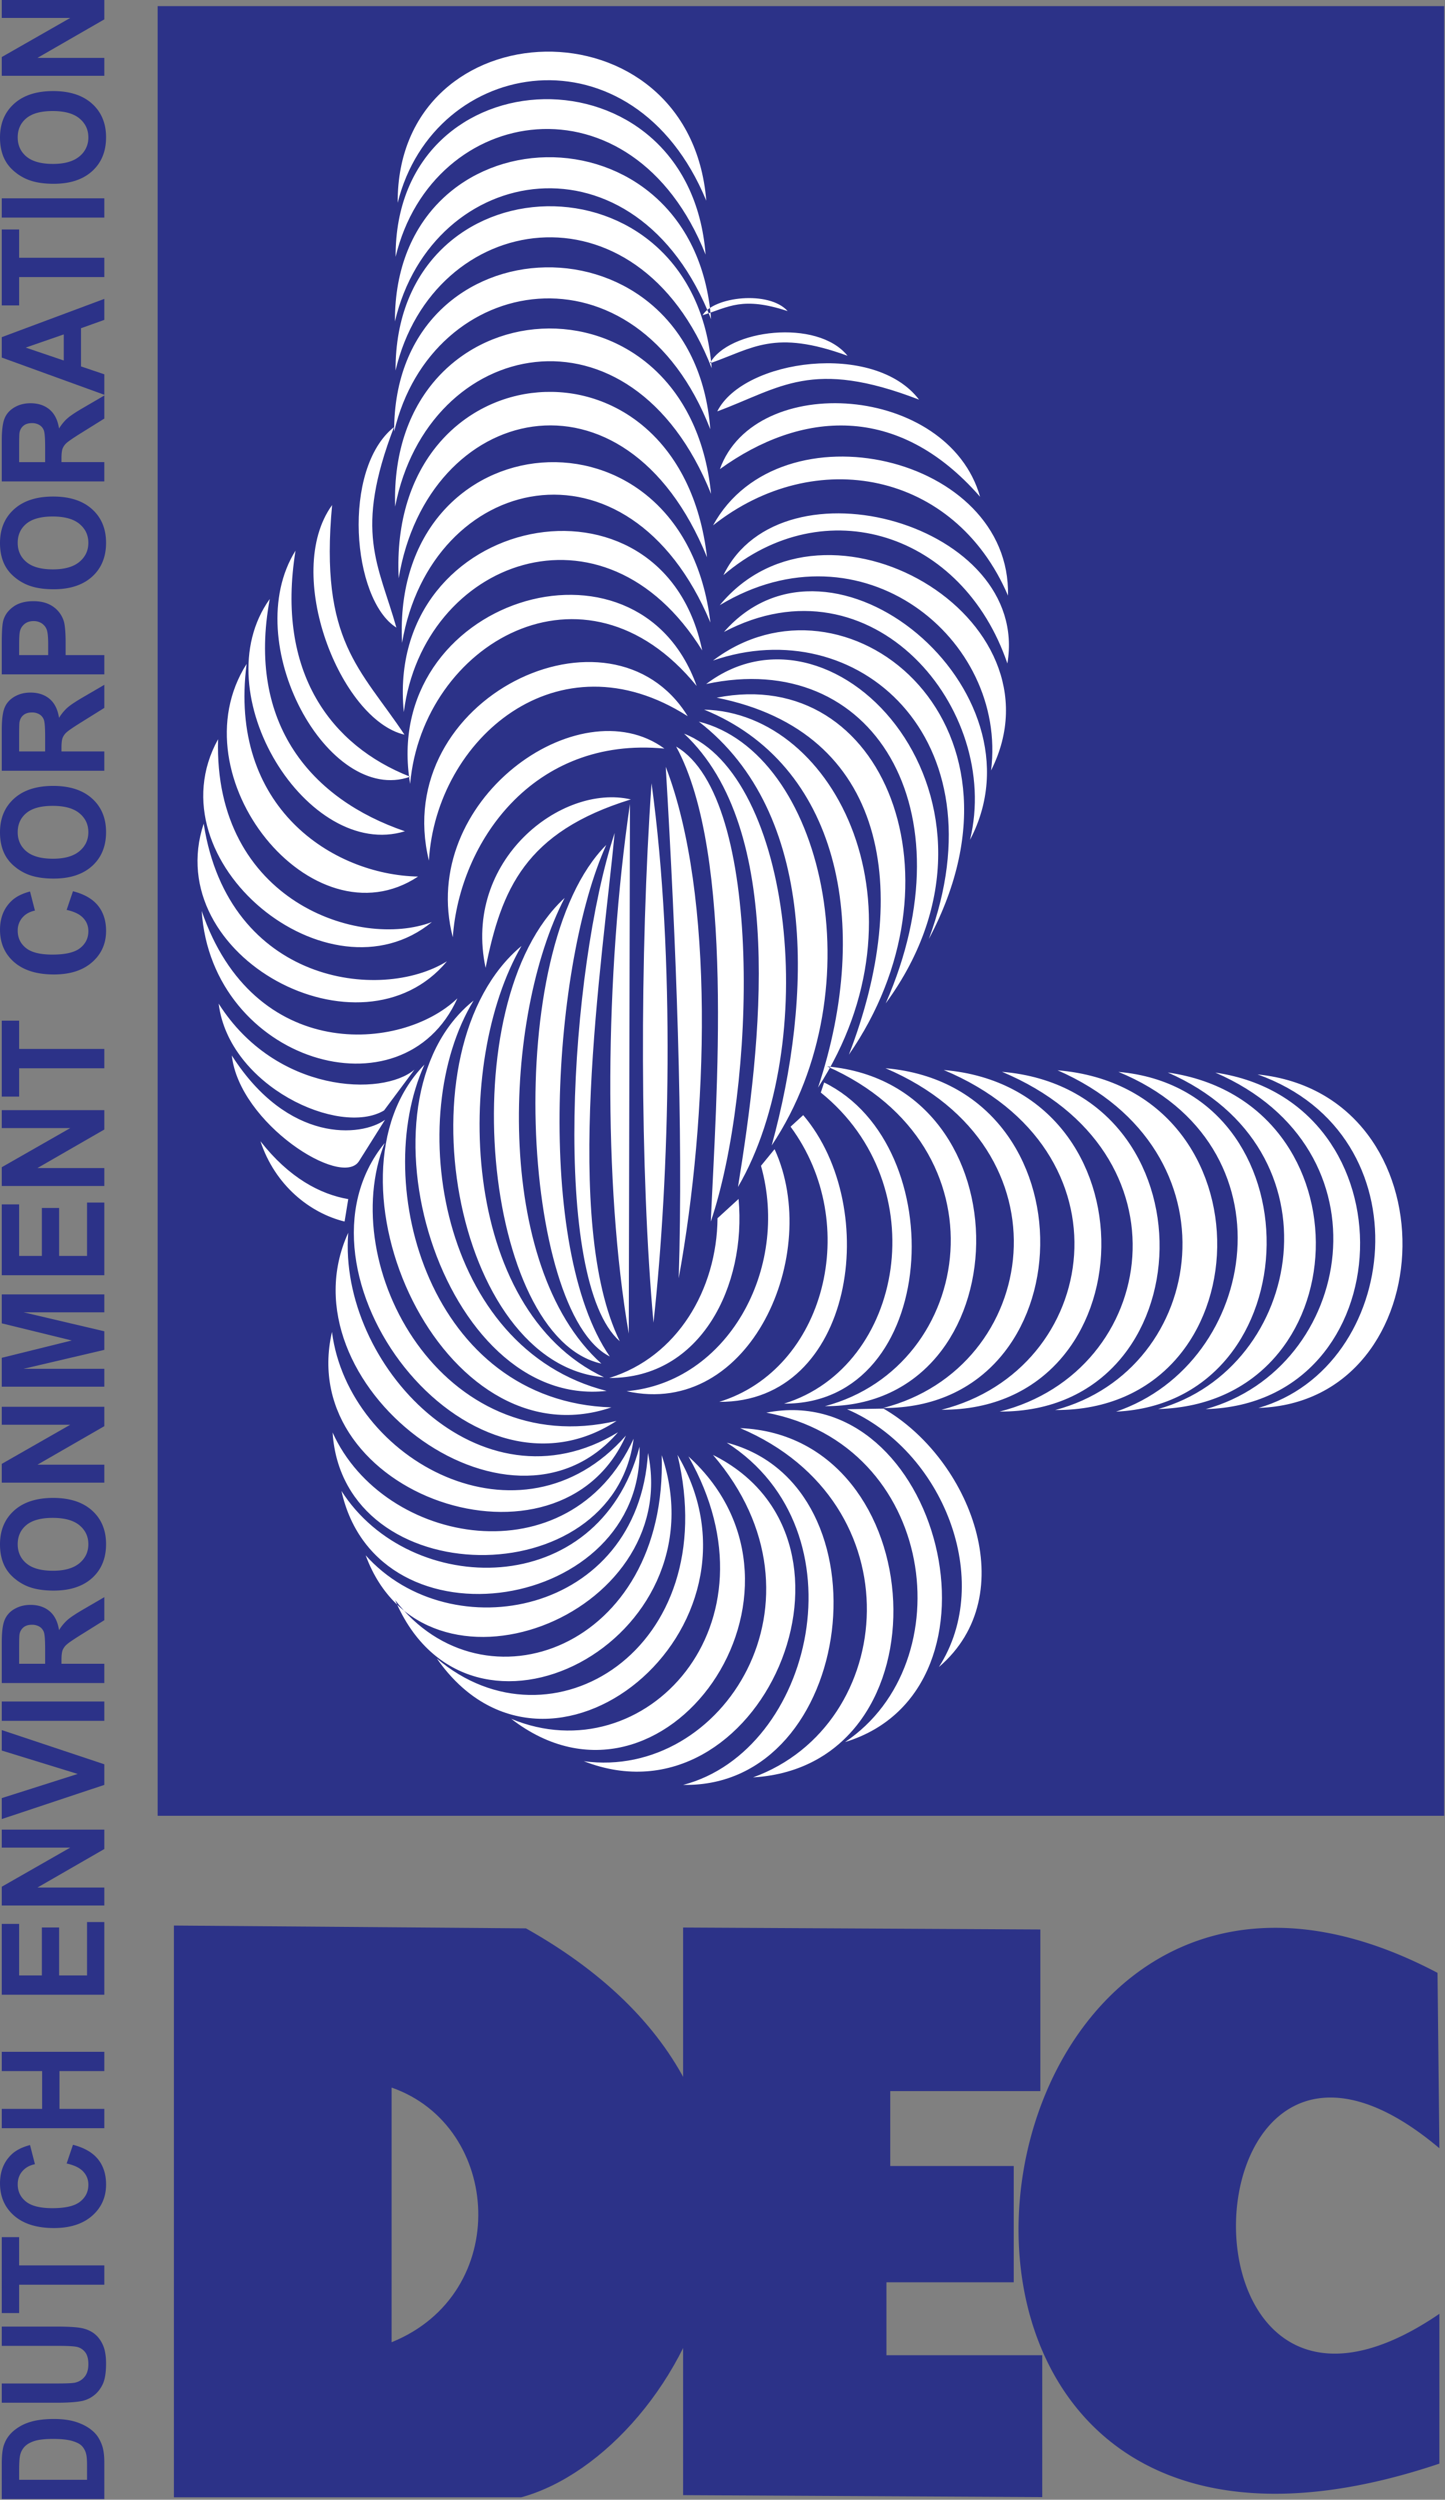
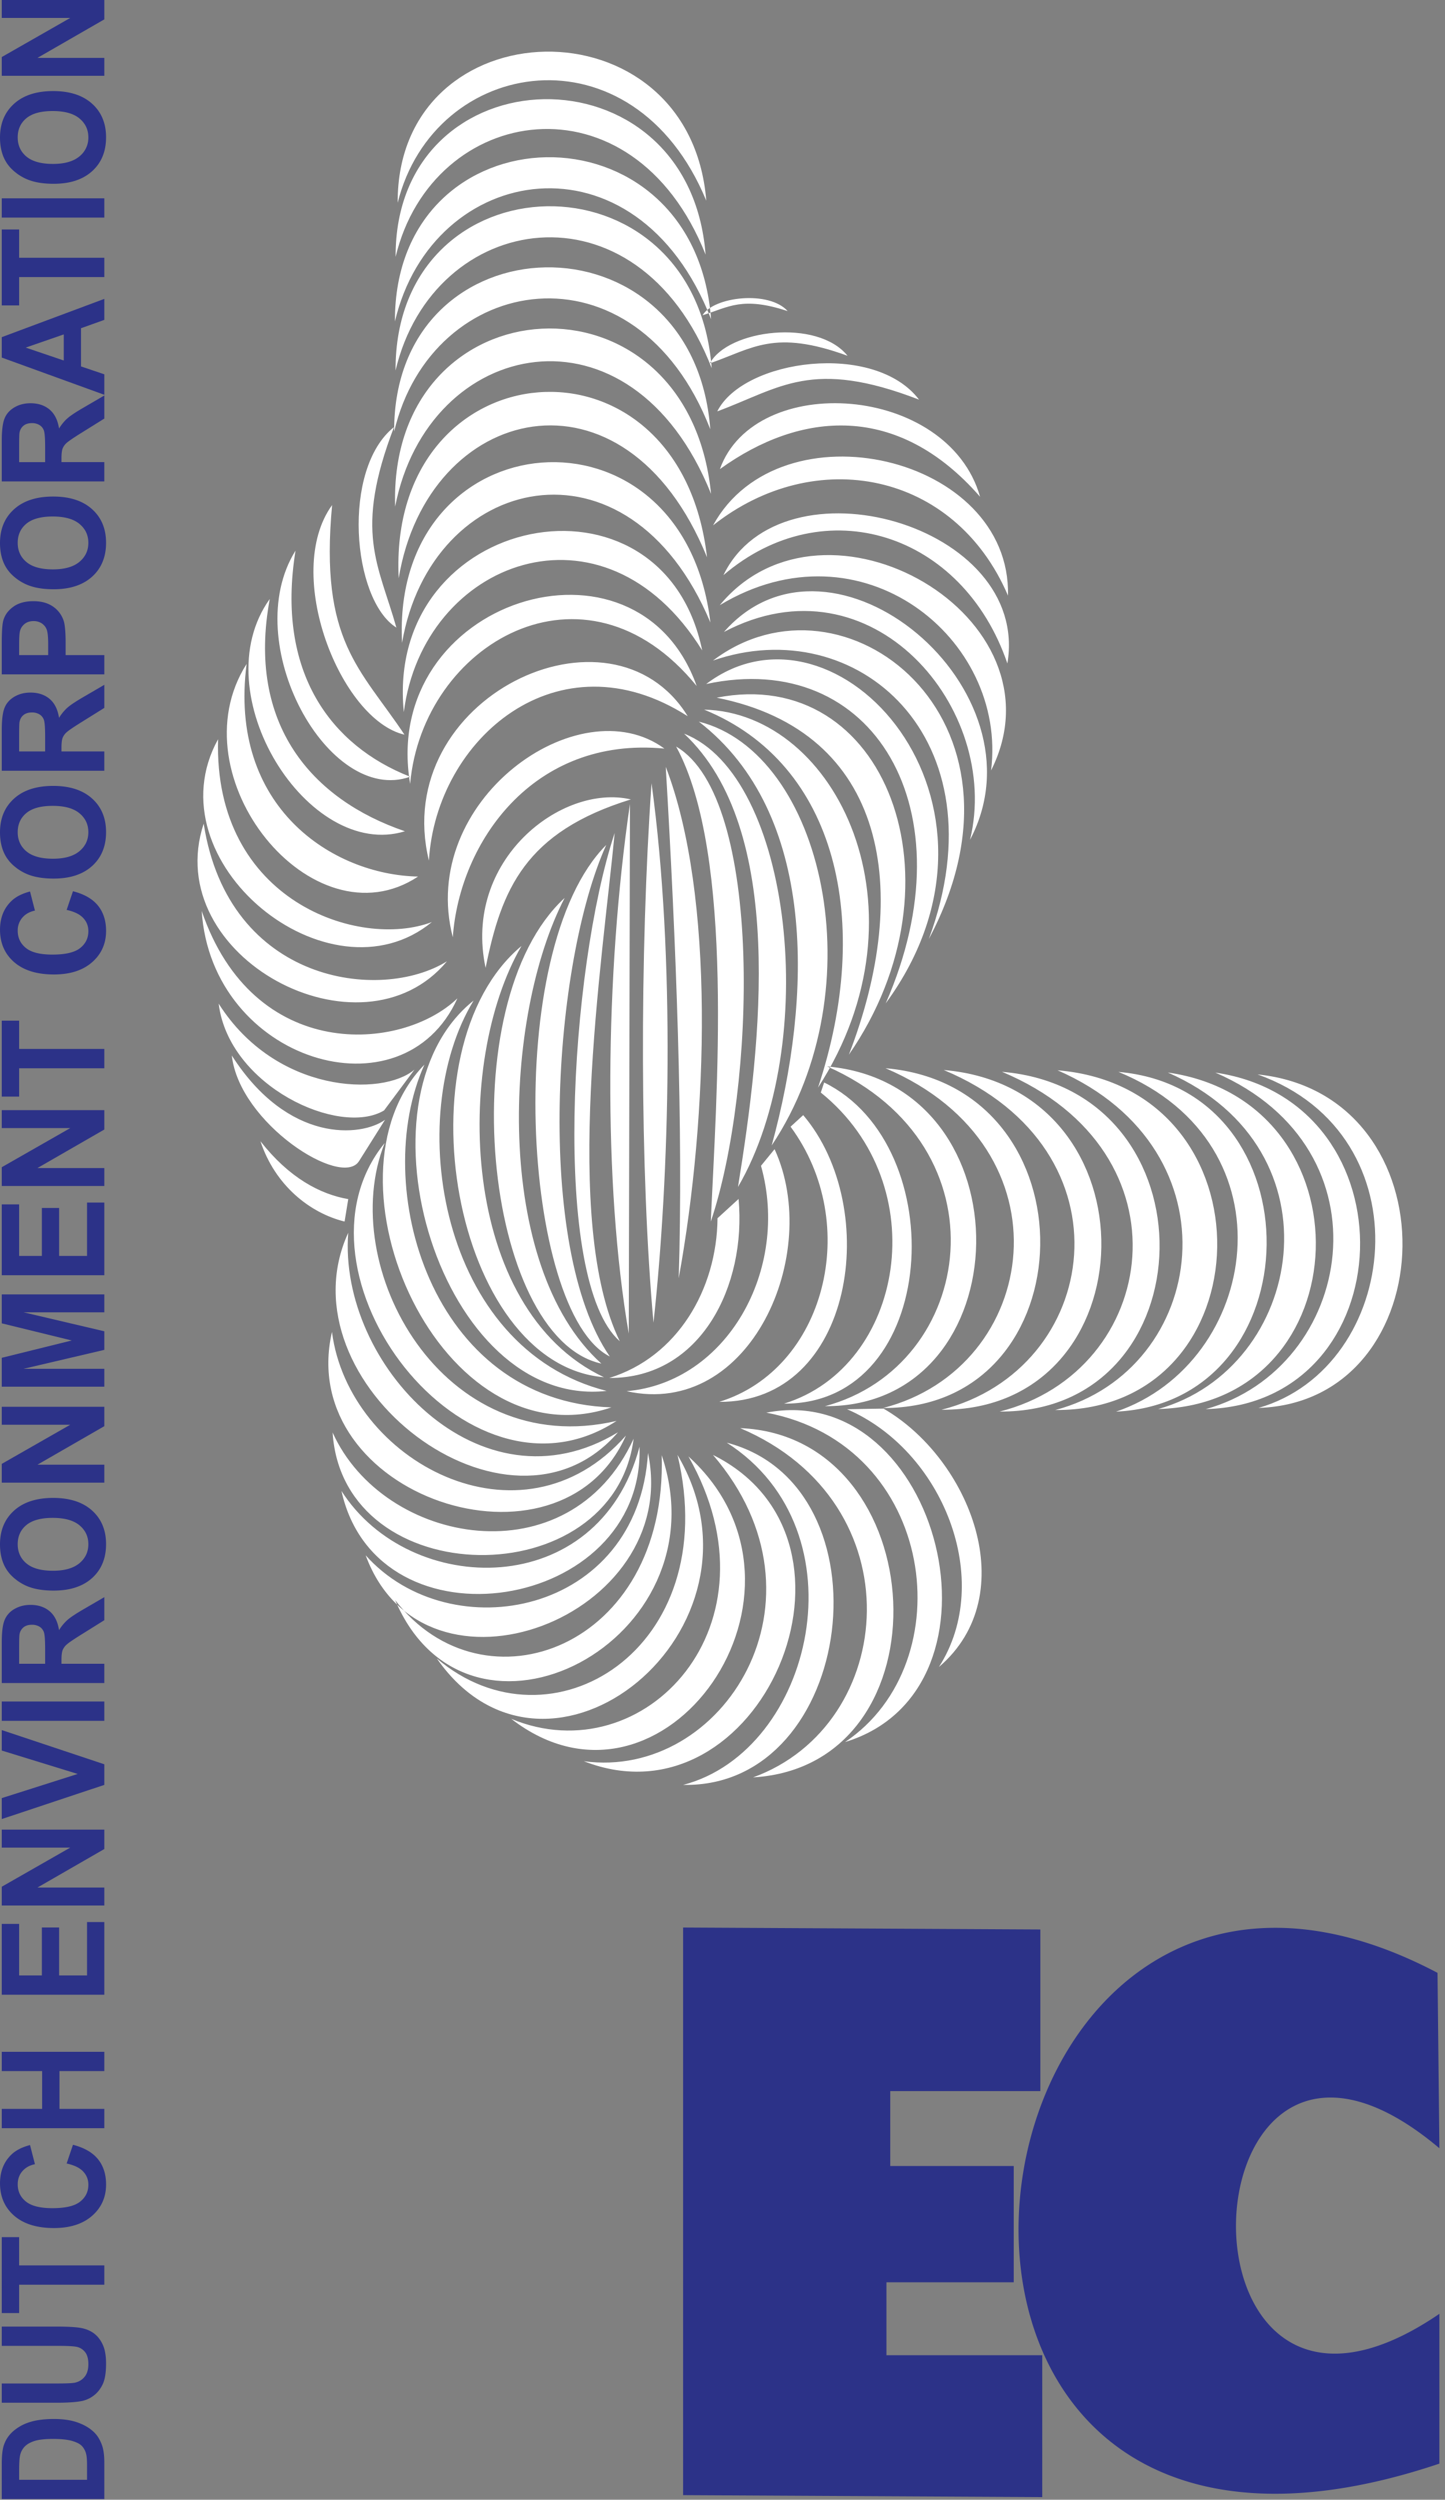
<svg xmlns="http://www.w3.org/2000/svg" width="100%" height="100%" viewBox="0 0 989 1710" fill-rule="evenodd" stroke-linejoin="round" stroke-miterlimit="2">
  <rect x="0" y="0" width="989" height="1710" fill="#808080" stroke="none" />
  <g fill="#2c3288">
-     <path d="M107.895 4.183h880.518v1237.96H107.895V4.183zm11.129 1313.02v391.126h237.774c112.02-30.68 233.544-259.904 3.171-389.19l-240.945-1.936zm149.003 110.853v174.197c82.594-33.433 75.542-147.846 0-174.197z" />
    <path d="M467.534 1318.56v388.295l245.81 1.362v-97.078H606.703v-49.892h87.128v-79.55H609.31v-51.234h102.74v-110.56l-244.516-1.343zm517.63 151c-178.458-150.355-192.669 244.701 0 113.256v102.477c-426.213 143.303-339.085-513.632-1.294-335.729l1.294 119.996zM1.206 1709.553v-24.124c0-5.437.438-9.571 1.333-12.441 1.216-3.842 3.375-7.12 6.478-9.844 3.308-2.857 7.179-4.988 11.362-6.255 4.494-1.42 10.009-2.13 16.604-2.13 5.759 0 10.749.661 14.941 1.994 5.098 1.634 9.232 3.969 12.383 7.013 2.413 2.277 4.271 5.38 5.613 9.271 1.002 2.908 1.479 6.799 1.479 11.682v24.834H1.206zm11.887-13.19H59.57v-9.864c0-3.686-.204-6.342-.671-7.996a12 12 0 0 0-2.899-5.321c-1.381-1.42-3.648-2.548-6.789-3.453-3.133-.875-7.432-1.332-12.86-1.332s-9.581.457-12.49 1.332c-2.918.915-5.185 2.15-6.799 3.745a12.36 12.36 0 0 0-3.298 6.119c-.457 1.838-.671 5.457-.671 10.846v5.924zM1.206 1643.65v-13.18h38.015c6.031 0 9.951-.175 11.74-.496 2.88-.555 5.185-1.917 6.907-4.027 1.751-2.131 2.616-5.039 2.616-8.716 0-3.745-.817-6.576-2.461-8.492a9.87 9.87 0 0 0-6.05-3.424c-2.393-.399-6.371-.574-11.935-.574H1.206v-13.2h36.876c8.444 0 14.387.341 17.86 1.06s6.4 2.033 8.813 3.95c2.383 1.916 4.29 4.484 5.71 7.674 1.42 3.211 2.13 7.432 2.13 12.597 0 6.255-.778 10.983-2.315 14.212-1.556 3.229-3.57 5.759-6.041 7.636a20.37 20.37 0 0 1-7.782 3.706c-4.027.856-9.941 1.274-17.81 1.274H1.206zm70.193-80.727H13.093v19.377H1.206v-51.944h11.887v19.338h58.306v13.229zm-25.797-82.935l4.338-12.801c7.665 1.975 13.356 5.224 17.081 9.805 3.706 4.543 5.584 10.35 5.584 17.363 0 8.687-3.201 15.827-9.552 21.41-6.372 5.584-15.088 8.375-26.128 8.375-11.673 0-20.739-2.811-27.227-8.433-6.449-5.603-9.688-12.996-9.688-22.169 0-7.976 2.529-14.474 7.616-19.474 2.996-2.986 7.305-5.204 12.928-6.702l3.356 13.093c-3.648.759-6.518 2.373-8.628 4.844-2.111 2.432-3.152 5.418-3.152 8.93 0 4.844 1.858 8.774 5.613 11.78 3.725 3.025 9.776 4.542 18.131 4.542 8.881 0 15.204-1.478 18.959-4.464 3.774-2.967 5.651-6.839 5.651-11.586 0-3.511-1.186-6.517-3.589-9.066-2.393-2.538-6.167-4.338-11.293-5.447zm25.797-24.143H1.206v-13.22h27.626v-25.855H1.206v-13.18h70.193v13.18h-30.69v25.855h30.69v13.22zm0-91.31H1.206v-48.462h11.887v35.262h15.554v-32.811h11.819v32.811H59.57v-36.517h11.829v49.717zm0-61.039H1.206v-12.841l46.876-26.769H1.206v-12.276h70.193v13.258l-45.777 26.352h45.777v12.276zm0-82.498l-70.193 23.365v-14.328l51.964-16.527-51.964-16.011v-13.998l70.193 23.404v14.095zm0-43.831H1.206v-13.2h70.193v13.2zm0-25.836H1.206v-27.791c0-6.994.632-12.042 1.897-15.213 1.306-3.231 3.678-5.92 6.722-7.617 3.239-1.897 6.906-2.85 11.06-2.85 5.262 0 9.63 1.44 13.063 4.329 3.405 2.869 5.574 7.198 6.459 12.937a31.79 31.79 0 0 1 5.905-7.091c2.15-1.858 5.933-4.348 11.39-7.5l13.697-7.976v15.768l-15.292 9.552c-5.457 3.404-8.881 5.7-10.301 6.955-1.283 1.069-2.29 2.43-2.938 3.969-.515 1.41-.788 3.608-.788 6.653v2.675h29.309v13.2h.01zm-40.505-13.2v-9.766c0-6.342-.282-10.301-.856-11.877-.554-1.531-1.601-2.835-2.977-3.706a9.78 9.78 0 0 0-5.262-1.333c-2.374 0-4.261.593-5.72 1.77-1.505 1.261-2.49 3.036-2.762 4.981-.146 1.06-.224 4.27-.224 9.63v10.301h17.801zm5.846-50.047c-7.159 0-13.151-.992-18.015-2.967a33.84 33.84 0 0 1-9.63-6.099c-2.667-2.35-4.817-5.229-6.313-8.453C.924 1066.48 0 1061.81 0 1056.47c0-9.63 3.21-17.324 9.64-23.122 6.4-5.778 15.33-8.667 26.75-8.667 11.342 0 20.194 2.87 26.604 8.609 6.391 5.739 9.601 13.414 9.601 23.005 0 9.727-3.2 17.461-9.552 23.2-6.372 5.739-15.146 8.589-26.303 8.589zm-.477-13.579c7.938 0 13.969-1.732 18.074-5.127 4.105-3.424 6.138-7.772 6.138-13.034 0-5.243-2.024-9.572-6.109-12.957-4.066-3.366-10.175-5.058-18.297-5.058-8.054 0-14.046 1.653-18.015 4.922-3.959 3.288-5.934 7.655-5.934 13.093 0 5.457 2.014 9.844 6.012 13.171s10.038 4.99 18.131 4.99zm35.136-60.271H1.206v-12.84l46.876-26.77H1.206v-12.275h70.193v13.258l-45.777 26.351h45.777v12.276zm0-65.64H1.206v-19.756l47.888-11.858-47.888-11.721v-19.795h70.193v12.256H16.138l55.261 12.976v12.714l-55.261 12.937h55.261v12.247zm0-76.252H1.206V823.88h11.887v35.262h15.554v-32.82h11.819v32.82H59.57v-36.507h11.829v49.707zm0-61.049H1.206v-12.84l46.876-26.76H1.206v-12.266h70.193v13.249l-45.777 26.351h45.777v12.266zm0-80.523H13.093v19.387H1.206v-51.944h11.887v19.338h58.306v13.219zM45.602 622.447l4.338-12.782c7.665 1.965 13.356 5.214 17.081 9.786 3.706 4.552 5.584 10.359 5.584 17.373 0 8.676-3.201 15.816-9.552 21.4-6.372 5.583-15.088 8.385-26.128 8.385-11.673 0-20.739-2.811-27.227-8.424C3.249 652.563.01 645.179.01 636.016c0-7.986 2.529-14.484 7.616-19.474 2.996-2.986 7.305-5.204 12.928-6.702l3.356 13.074c-3.648.758-6.518 2.383-8.628 4.844a13.23 13.23 0 0 0-3.152 8.939c0 4.844 1.858 8.774 5.613 11.799 3.725 3.016 9.776 4.514 18.131 4.514 8.881 0 15.204-1.479 18.959-4.455 3.774-2.977 5.651-6.838 5.651-11.585 0-3.512-1.186-6.527-3.589-9.057-2.393-2.548-6.167-4.348-11.293-5.466zm-8.862-21.43c-7.159 0-13.151-.992-18.015-2.986a33.8 33.8 0 0 1-9.63-6.079c-2.665-2.352-4.814-5.231-6.313-8.453C.924 579.413 0 574.734 0 569.404c0-9.64 3.21-17.334 9.64-23.122 6.4-5.788 15.33-8.667 26.75-8.667 11.342 0 20.194 2.869 26.604 8.608 6.391 5.73 9.601 13.414 9.601 22.996 0 9.727-3.2 17.451-9.552 23.199-6.372 5.74-15.146 8.599-26.303 8.599zm-.477-13.589c7.938 0 13.969-1.721 18.074-5.126 4.105-3.434 6.138-7.762 6.138-13.035 0-5.252-2.024-9.571-6.109-12.947-4.066-3.365-10.175-5.058-18.297-5.058-8.054 0-14.046 1.634-18.015 4.912-3.959 3.288-5.934 7.666-5.934 13.093 0 5.457 2.014 9.835 6.012 13.171 4.007 3.308 10.038 4.99 18.131 4.99zm35.136-60.173H1.206v-27.801c0-6.994.632-12.061 1.897-15.223 1.265-3.171 3.492-5.71 6.722-7.616 3.239-1.907 6.906-2.841 11.06-2.841 5.262 0 9.63 1.45 13.063 4.319 3.405 2.88 5.574 7.208 6.459 12.947 1.81-2.86 3.765-5.223 5.905-7.091 2.15-1.858 5.933-4.348 11.39-7.5l13.697-7.986v15.788l-15.292 9.542c-5.457 3.395-8.881 5.7-10.301 6.955-1.287 1.065-2.295 2.427-2.938 3.969-.515 1.401-.788 3.609-.788 6.663v2.656h29.309v13.219h.01zm-40.505-13.21v-9.766c0-6.332-.282-10.291-.856-11.867-.549-1.534-1.597-2.84-2.977-3.706-1.591-.937-3.417-1.399-5.262-1.333-2.374 0-4.261.593-5.72 1.761s-2.373 2.83-2.762 4.98c-.146 1.06-.224 4.27-.224 9.64v10.291h17.801zm40.505-52.712H1.206v-21.176c0-8.025.36-13.259 1.06-15.691 1.041-3.745 3.337-6.896 6.868-9.425 3.531-2.539 8.093-3.784 13.667-3.784 4.309 0 7.937.729 10.865 2.179a18.77 18.77 0 0 1 10.243 12.392c.671 3.152 1.012 7.714 1.012 13.716v8.589h26.478v13.2zm-58.306-13.2h19.892v-7.218c0-5.204-.36-8.696-1.089-10.437-.689-1.7-1.893-3.143-3.444-4.124-1.636-1.014-3.532-1.531-5.457-1.489-2.548 0-4.659.691-6.322 2.092a9.01 9.01 0 0 0-3.113 5.301c-.331 1.586-.467 4.747-.467 9.504v6.371zm23.647-45.037c-7.159 0-13.151-.993-18.015-2.987-3.535-1.463-6.793-3.523-9.63-6.089-2.669-2.348-4.82-5.227-6.313-8.453C.924 381.491 0 376.803 0 371.482c0-9.64 3.21-17.344 9.64-23.132 6.4-5.788 15.33-8.677 26.75-8.677 11.342 0 20.194 2.87 26.604 8.619 6.391 5.739 9.601 13.414 9.601 22.995 0 9.728-3.2 17.461-9.552 23.2-6.372 5.739-15.146 8.609-26.303 8.609zm-.477-13.599c7.938 0 13.969-1.722 18.074-5.127 4.105-3.433 6.138-7.762 6.138-13.044 0-5.243-2.024-9.562-6.109-12.947-4.066-3.366-10.175-5.058-18.297-5.058-8.054 0-14.046 1.653-18.015 4.922-3.959 3.288-5.934 7.655-5.934 13.083 0 5.467 2.014 9.844 6.012 13.171 4.007 3.336 10.038 5 18.131 5zm35.136-60.173H1.206v-27.801c0-6.984.632-12.052 1.897-15.214 1.265-3.171 3.492-5.71 6.722-7.616 3.239-1.907 6.906-2.85 11.06-2.85 5.262 0 9.63 1.449 13.063 4.328 3.405 2.88 5.574 7.199 6.459 12.938 1.81-2.86 3.765-5.224 5.905-7.072 2.15-1.868 5.933-4.358 11.39-7.5l13.697-7.996v15.788l-15.292 9.533c-5.457 3.394-8.881 5.709-10.301 6.955a10.29 10.29 0 0 0-2.938 3.968c-.515 1.411-.788 3.619-.788 6.664v2.665h29.309v13.21h.01zm-40.505-13.2v-9.767c0-6.322-.282-10.291-.856-11.877-.546-1.533-1.595-2.836-2.977-3.696a9.78 9.78 0 0 0-5.262-1.333c-2.374 0-4.261.594-5.72 1.761-1.502 1.267-2.485 3.044-2.762 4.99-.146 1.06-.224 4.27-.224 9.63v10.292h17.801zm40.505-111.67v14.367l-15.953 5.71v26.137l15.953 5.389v14.008L1.206 244.599V230.64l70.193-26.186zm-27.762 24.308l-26.05 9.018 26.05 8.832v-17.85zm27.762-39.22H13.093v19.396H1.206v-51.953h11.887v19.347h58.306v13.21zm0-40.689H1.206v-13.2h70.193v13.2zM36.74 125.731c-7.159 0-13.151-.993-18.015-2.996-3.537-1.46-6.795-3.52-9.63-6.09-2.667-2.346-4.817-5.221-6.313-8.443C.924 104.126 0 99.428 0 94.097c0-9.63 3.21-17.334 9.64-23.121 6.4-5.788 15.33-8.677 26.75-8.677 11.342 0 20.194 2.869 26.604 8.618 6.391 5.73 9.601 13.404 9.601 22.996 0 9.727-3.2 17.46-9.552 23.199-6.372 5.749-15.146 8.619-26.303 8.619zm-.477-13.599c7.938 0 13.969-1.712 18.074-5.126a16.26 16.26 0 0 0 6.138-13.035c0-5.253-2.024-9.572-6.109-12.957-4.066-3.366-10.175-5.058-18.297-5.058-8.054 0-14.046 1.644-18.015 4.922-3.959 3.278-5.934 7.655-5.934 13.093 0 5.457 2.014 9.834 6.012 13.171 4.007 3.317 10.038 4.99 18.131 4.99zm35.136-60.271H1.206v-12.84l46.876-26.76H1.206V.005h70.193v13.249L25.622 39.605h45.777v12.256z" />
  </g>
  <path d="M272.18 138.741c24.97-100.347 161.415-122.195 211.219-1.45-11.264-138.954-211.9-133.41-211.219 1.45zm-1.41 36.944c25.087-104.637 162.125-127.428 212.162-1.517C471.62 29.279 270.089 35.057 270.77 175.685zm-.467 44.221c25.592-109.015 165.364-132.749 216.374-1.586-11.536-150.949-217.055-144.927-216.374 1.586zm.428 33.539c25.592-109.023 165.364-132.748 216.374-1.585-11.526-150.949-217.065-144.928-216.374 1.585zm-.963 41.789c25.592-109.024 165.364-132.749 216.374-1.586-11.536-150.948-217.065-144.927-216.374 1.586zm591.557 667.897c97.079-27.771 115.95-186.725-.642-228.164 135.249 13.862 129.092 224.001.642 228.164zM663.909 574.496c21.789-89.336-67.196-195.549-168.409-142.194 73.821-84.161 222.542 39.755 168.409 142.194zm14.406-47.431c11.362-90.279-88.898-171.434-185.694-113.07 72.196-87.527 238.562 8.015 185.694 113.07zm11.167-73.198c-30.475-89.384-125.239-119.539-194.351-60.406 39.852-82.303 210.372-34.951 194.351 60.406zm.419-46.428c-36.458-85.192-132.175-103.197-201.862-48.044 45.942-83.966 204.05-48.033 201.862 48.044zm-19.095-67.595c-56.448-64.746-122.983-58.656-178.088-18.93 24.007-67.002 156.085-58.247 178.088 18.93zm-486.172 69.89c-15.943 85.698 28.745 137.146 92.497 158.906-66.077 20.408-138.75-94.287-92.497-158.906zm-15.845 44.444c-12.704 98.071 59.025 144.315 117.35 145.453-72.138 47.654-166.357-68.432-117.35-145.453zm-19.523 51.497c-3.259 110.648 96.573 143.984 146.328 125.074-70.358 57.732-192.494-41.526-146.328-125.074zm-9.854 57.77c16.974 109.277 121.095 122.448 166.512 94.132-58.568 70.474-196.599-3.055-166.512-94.132zm-1.362 59.697c35.456 103.985 136.815 96.505 175.014 59.794-37.372 82.984-168.36 42.985-175.014-59.794zm11.605 63.403c39.084 61.613 112.253 63.743 134.042 45.125l-20.845 27.966c-30.466 18.151-106.213-16.498-113.197-73.091zm9.007 35.495c38.53 60.299 88.655 55.708 104.861 43.987l-17.791 28.267c-11.848 18.862-81.934-25.855-87.07-72.254zm19.581 58.607c19.455 24.921 40.787 36.302 60.115 39.629l-2.519 15.35c-23.793-5.856-47.586-24.756-57.596-54.979zm24.027-403.986c-13.521 83.412 24.377 133.498 78.441 154.675-56.039 19.863-117.671-91.778-78.441-154.675zm426.757-103.275c-73.597-28.403-94.725-8.054-138.108 8.025 17.985-35.796 107.71-48.004 138.108-8.025zm-401.719 72.099c-8.725 93.392 19.396 111.767 49.532 157.087-43.783-10.146-83.48-110.152-49.532-157.087zm352.781-102.107c-50.212-18.288-64.619-5.185-94.209 5.175 12.256-23.044 73.48-30.894 94.209-5.175zM269.671 292.15c-27.577 71.905-10.681 93.587 1.634 137.175-30.447-19.124-37.606-108.537-1.634-137.175zm269.437-79.345c-31.04-10.146-39.98-2.88-58.277 2.869 7.588-12.781 45.456-17.149 58.277-2.869zm286.119 751.144c101.038-27.869 128.391-177.524 6.576-230.217 136.786 20.029 129.461 226.374-6.576 230.217zm-357.635 257.044c88.976-23.258 124.257-173.74 29.805-234.117 113.333 29.542 88.353 236.422-29.805 234.117zM792.68 963.89c99.461-27.849 126.97-177.523 6.575-230.226 139.792 20.038 132.457 226.384-6.575 230.226zm-70.465.681c104.111-27.489 127.01-177.611 1.595-232.425 148.916 12.393 143.011 233.164-1.595 232.425zm41.652 1.099c97.809-33.267 122.827-182.718 1.596-232.424C902.9 745.259 899.116 959.25 763.867 965.67zm-79.686-.058c108.956-27.489 132.671-177.621 1.595-232.425 146.863 12.403 141.319 233.174-1.595 232.425zm-39.843-1.235c108.936-27.47 132.671-177.612 1.576-232.415 146.863 12.402 141.318 233.164-1.576 232.415zm-39.853-1.216c106.981-27.49 130.278-177.621 1.556-232.425 144.198 12.402 138.751 233.154-1.556 232.425zm-89.083 252.706c98.849-35.875 111.826-187.728-8.793-238.923 132.223 5.331 144.081 230.849 8.793 238.923zm62.955-24.163c80.951-54.162 62.79-203.359-53.86-225.343 118.323-23.015 172.378 189.245 53.86 225.343zM349.892 1175.8c90.921 37.83 186.901-64.103 121.29-179.518 101.436 92.157-16.935 260.187-121.29 179.518zm49.697 28.987c95.113 13.035 173.545-110.473 88.392-209.516 118.284 58.937 31.769 256.577-88.392 209.516zm-100.629-70.289c77.945 66.418 196.55-6.255 164.732-139.257 70.192 119.403-88.451 248.611-164.732 139.257zm-28.521-39.941c60.582 78.938 186.57 32.966 182.436-99.131 42.956 127.292-131.766 218.204-182.436 99.131zm-20.174-30.621c58.15 65.066 186.472 40.845 193.243-69.988 23.511 112.146-152.661 179.897-193.243 69.988zm-16.566-44.036c46.74 73.334 176.084 75.766 204.001-30.193 3.629 112.399-179.216 142.106-204.001 30.193zm-6.06-39.979c34.756 77.245 162.028 100.464 206.034 4.27-13.851 107.448-198.943 106.135-206.034-4.27zm-.428-68.792c11.284 88.081 129.49 152.35 201.2 70.903-45.427 102.38-226.9 41.185-201.2-70.903zm11.128-67.819c-6.975 89.988 90.474 193.71 184.624 136.465-74.394 86.651-231.675-33.686-184.624-136.465zm24.941-61.389C229.643 866.364 302.724 999.794 422 972.003c-103.022 67.235-230.887-101.417-158.72-190.082zm27.207-53.627c-37.421 82.77 4.261 230.48 127.973 234.458-116.329 39.454-203.992-156.367-127.973-234.458zm33.666-43.841c-48.451 79.531-23.277 238.213 91.038 267.035-113.012 12.587-177.066-198.301-91.038-267.035zm32.781-37.353c-46.302 79.521-42.741 248.3 56.458 295.04-103.285-8.687-141.397-224.069-56.458-295.04zm29.542-32.868c-41.973 80.639-49.23 251.636 25.116 318.57-80.591-17.646-103.567-246.481-25.116-318.57zm28.462-36.234c-36.574 80.649-49.22 275.186 2.423 349.94-60.047-29.96-74.385-277.842-2.423-349.94zm5.769-8.21c-8.463 88.489-36.254 266.217 3.492 347.713-47.071-41.176-34.396-254.341-3.492-347.713zm25.223-33.997c16.439 119.86 12.353 268.435 1.342 368.986-9.29-102.38-9.474-252.502-1.342-368.986zm-14.776 14.192l-.807 362.284c-17.656-102.399-16.274-245.819.807-362.284zm24.503-25.427c7.111 119.831 12.101 249.301 8.862 349.882 20.242-110.707 24.94-262.191-8.862-349.882zm30.836 311.089c3.686-84.268 16.653-250.984-23.725-324.941 60.329 35.291 54.337 234.321 23.725 324.941zm18.608-23.666c16.011-98.626 33.092-244.536-36.896-310.107 73.87 28.754 93.84 212.483 36.896 310.107zm23.063-28.385c27.908-101.709 31.313-227.249-49.862-289.952 84.822 21.206 121.816 181.96 49.862 289.952zm31.712-39.59c37.635-113.061 13.277-221.501-77.975-258.572 90.776 2.15 156.211 137.506 77.975 258.572zm21.108-22.509c43.277-111.757 26.633-220.946-90.455-244.224 115.512-22.84 172.398 125.833 90.455 244.224zm25.213-35.106c58.169-132.437-8.706-243.105-122.875-218.456 89.267-67.586 223.816 80.62 122.875 218.456zm29.542-44.074C686.564 504.537 585.984 417.944 488 451.873c89.258-67.576 228.135 39.162 147.739 190.442zm-99.141 317.869c81.885-25.116 104.073-149.207 25.194-212.805l2.276-6.886c88.237 43.208 79.005 220.353-27.47 219.691zm-44.337-1.216c72.293-22.188 98.051-121.494 48.831-188.224l8.648-7.918c54.064 63.559 34.833 196.706-57.479 196.142zm-63.412-7.295c68.665-5.924 111.912-83.14 92.001-154.198l9.289-11.361c32.83 71.534-16.663 184.313-101.29 165.559zm213.748 188.71c38.15-59.337 2.772-148.147-62.849-176.366l24.941-.438c58.958 34.016 96.155 127.049 37.908 176.804zM417.01 942.626c46.439-14.289 73.656-60.416 74.084-109.276l14.406-13.171c5.437 59.074-25.612 122.788-88.49 122.447zm147.632 19.309c103.012-27.47 125.434-177.611 1.498-232.415 138.848 12.393 133.605 233.154-1.498 232.415zm-288.25-474.791c13.006-103.255 136.757-150.997 204.216-42.197-27.295-132.077-217.815-94.044-204.216 42.197zm4.319 49.084c8.424-95.629 119.491-161.035 196.122-66.943-40.718-114.53-217.376-59.055-196.122 66.943zm12.85 52.479c4.883-83.149 88.334-155.569 177.144-98.751-52.313-84.842-204.196-12.354-177.144 98.751zm16.352 52.47c4.552-64.979 55.027-137.73 144.83-129.082-58.51-42.868-169.042 35.602-144.83 129.082zm22.45 20.923c10.817-53.656 26.945-92.915 99.404-115.249-47.431-10.992-115.172 41.603-99.404 115.249zm-61.914-315.545c22.45-115.667 161.483-145.209 216.228-8.706-15.855-158.623-221.121-145.608-216.228 8.706zm2.432 49.036c19.62-119.072 154.81-152.836 211.034-14.348-18.686-162.125-218.904-143.624-211.034 14.348zm2.305 44.181c19.62-115.434 154.81-148.157 211.034-13.91-18.686-157.174-218.903-139.237-211.034 13.91z" fill="#fff" />
</svg>